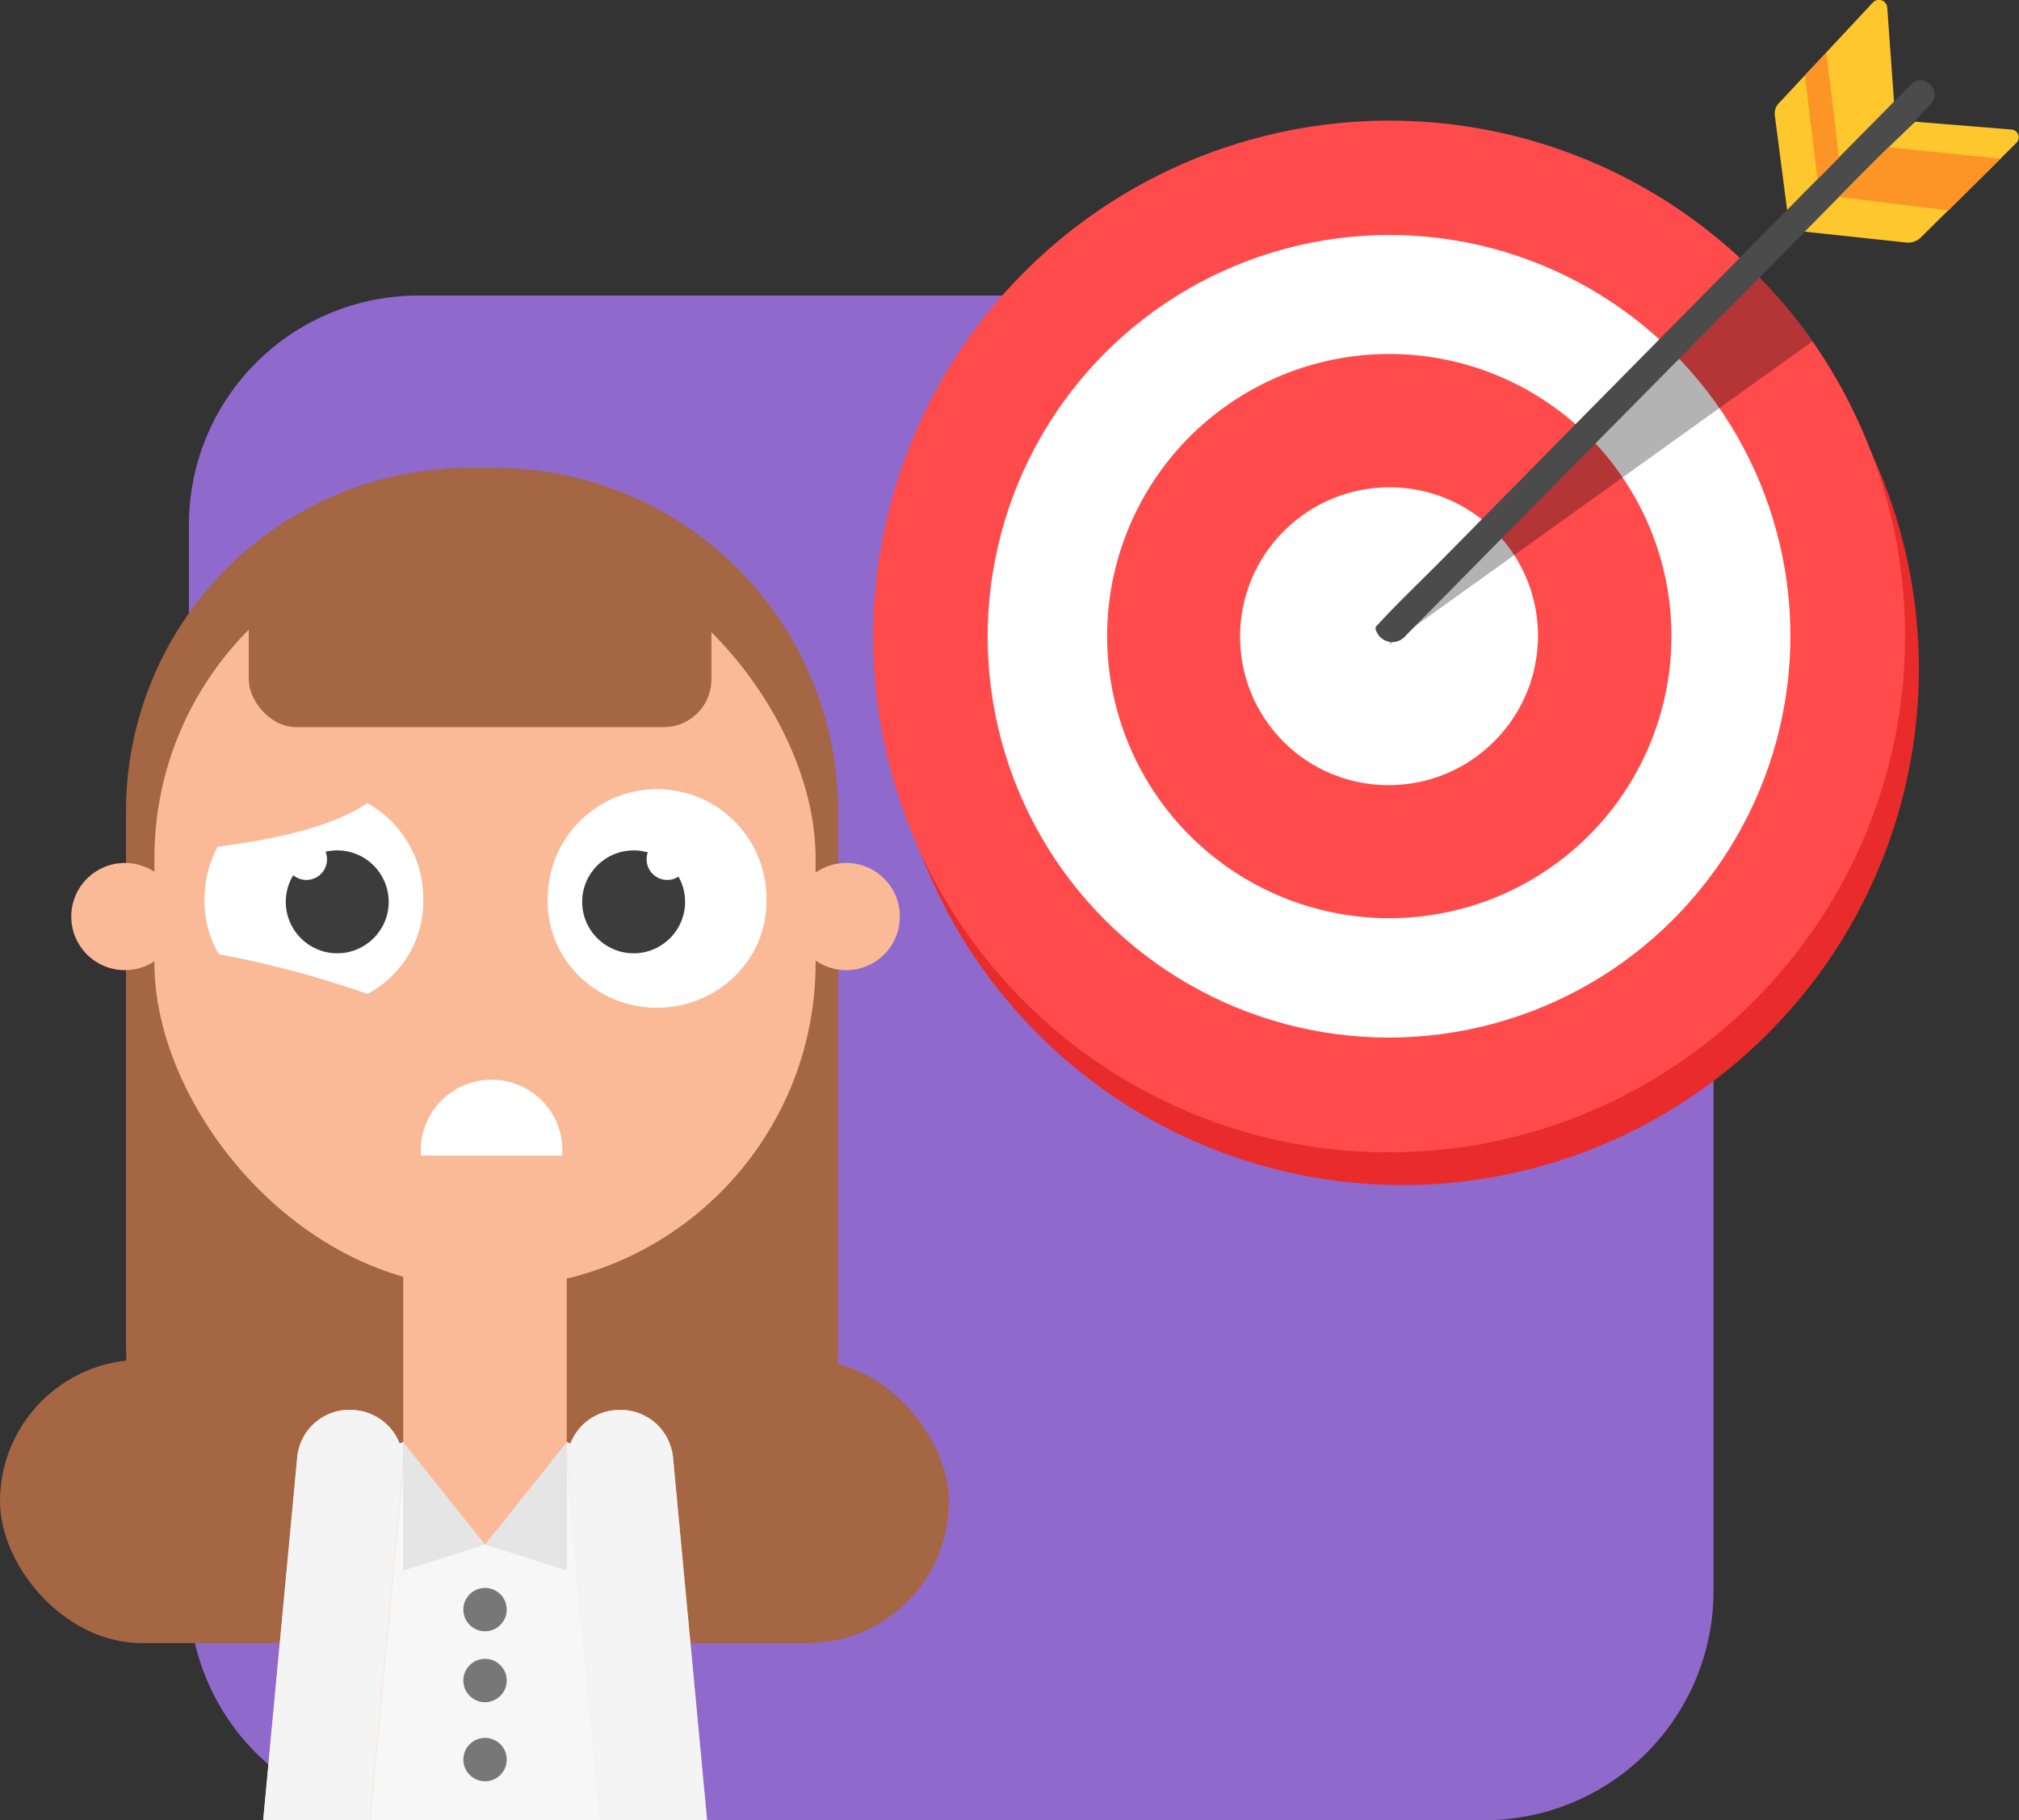
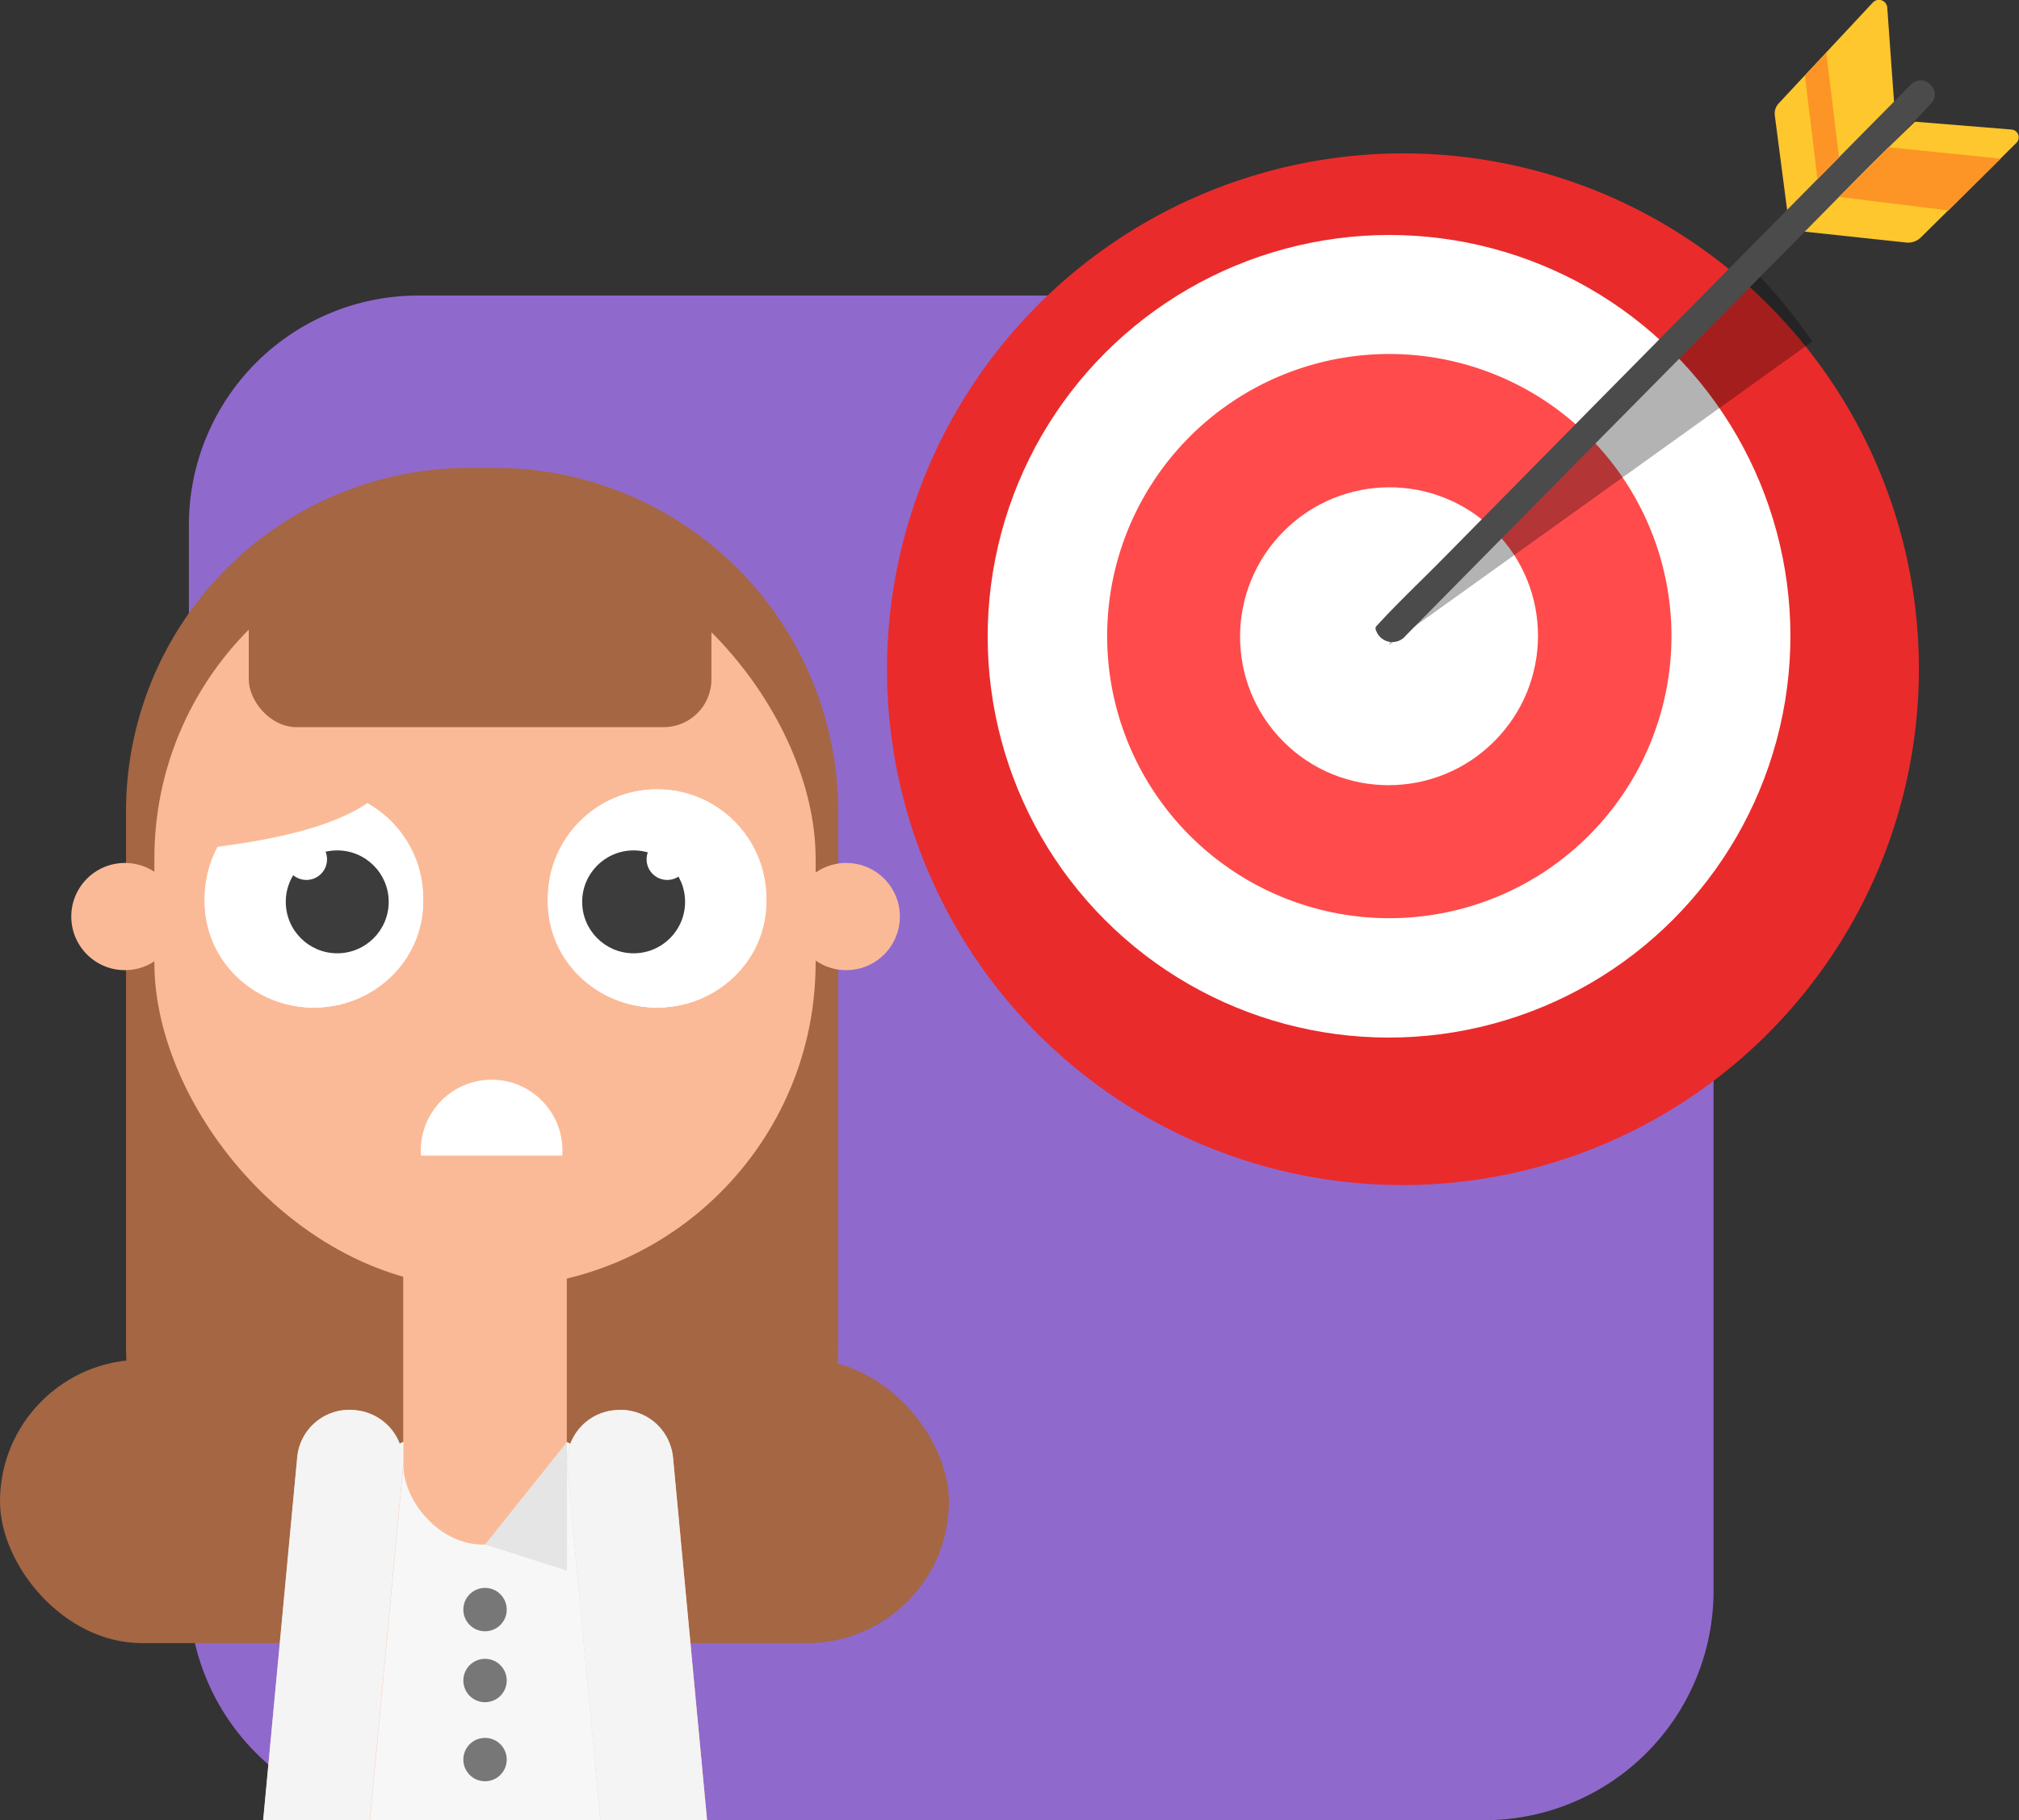
<svg xmlns="http://www.w3.org/2000/svg" id="Layer_1" data-name="Layer 1" viewBox="0 0 300.54 270.97">
  <rect x="0" y="0" width="300.54" height="270.97" fill="#333333" stroke="none" />
  <defs>
    <style>.cls-1{fill:none;}.cls-2{fill:#9069cd;}.cls-3{fill:#ea2b2b;}.cls-4{fill:#ff4b4b;}.cls-5{fill:#fff;}.cls-6{fill:#fec72e;}.cls-7{opacity:0.3;}.cls-8{fill:#4b4b4b;}.cls-9{fill:#fd9526;}.cls-10{clip-path:url(#clip-path);}.cls-11{fill:#a56644;}.cls-12,.cls-19{fill:#fbba97;}.cls-13{fill:#3c3c3c;}.cls-14{fill:#f7f7f7;}.cls-15{fill:#777;}.cls-16{fill:#f4f4f4;}.cls-17{fill:#e5e5e5;}.cls-18{clip-path:url(#clip-path-2);}.cls-19{fill-rule:evenodd;}</style>
    <clipPath id="clip-path">
      <path class="cls-1" d="M0,95.81c0-17.13,9.51-31,21.25-31H120c11.74,0,21.25,13.89,21.25,31V240c0,17.13-9.51,31-21.25,31H21.25C9.51,271,0,257.08,0,240V95.81Z" />
    </clipPath>
    <clipPath id="clip-path-2">
      <rect class="cls-1" x="61.37" y="159.54" width="22.91" height="12.51" transform="translate(145.66 331.59) rotate(180)" />
    </clipPath>
  </defs>
  <title>Artboard 1</title>
  <path class="cls-2" d="M28.12,78.17A34.15,34.15,0,0,1,62.26,44H220.92a34.15,34.15,0,0,1,34.15,34.15V236.83A34.14,34.14,0,0,1,220.92,271H62.26a34.14,34.14,0,0,1-34.14-34.14V78.17Z" />
  <ellipse class="cls-3" cx="208.84" cy="99.65" rx="76.83" ry="76.77" transform="translate(-9.04 177.57) rotate(-45.19)" />
-   <ellipse class="cls-4" cx="206.77" cy="94.74" rx="76.83" ry="76.77" transform="translate(-6.28 174.35) rotate(-45.1)" />
  <ellipse class="cls-5" cx="206.77" cy="94.74" rx="59.77" ry="59.72" transform="translate(-6.39 174.06) rotate(-45.03)" />
  <path class="cls-4" d="M248.72,92A42,42,0,1,1,209.5,52.79,42,42,0,0,1,248.72,92Z" />
  <ellipse class="cls-5" cx="206.77" cy="94.74" rx="22.21" ry="22.14" transform="translate(-6.42 173.98) rotate(-45.01)" />
  <path class="cls-6" d="M266.19,32.53l-2-15.34a2.23,2.23,0,0,1,.59-1.81l14-15a1.24,1.24,0,0,1,2.15.77L282,16Z" />
  <path class="cls-6" d="M299.47,19.29l-14.4-1.17-17,16.31,15.69,1.68a2.69,2.69,0,0,0,2.18-.77l14.21-14.07A1.16,1.16,0,0,0,299.47,19.29Z" />
  <path class="cls-7" d="M206.77,96l63-45.16a84.57,84.57,0,0,0-8-9.89l-54,52.22Z" />
  <path class="cls-8" d="M284.48,12.56l-7.91,8-19,19.25L234.68,63,214.8,83.17c-3.22,3.27-6.59,6.43-9.69,9.81-.22.25-.53.41-.23,1a2.56,2.56,0,0,0,4.37.66q3.28-3.33,6.56-6.65l19-19.26L257.7,45.58q9.94-10.06,19.88-20.15c3.22-3.26,6.59-6.43,9.68-9.81a.93.93,0,0,0,.14-.14c1.87-1.89-1-4.81-2.92-2.92Z" />
  <polygon class="cls-9" points="268.67 11.26 270.54 26.7 273.75 23.44 271.86 7.84 268.67 11.26" />
  <polygon class="cls-9" points="273.75 29.32 290.03 31.33 297.82 23.62 281.11 21.92 273.75 29.32" />
  <g class="cls-10">
    <path class="cls-11" d="M69.9,69.66h3.73a51.13,51.13,0,0,1,51.13,51.13v79.35a53,53,0,0,1-53,53h0a53,53,0,0,1-53-53V120.78A51.13,51.13,0,0,1,69.9,69.66Z" />
    <rect class="cls-11" y="202.44" width="141.26" height="42.19" rx="21.1" />
    <rect class="cls-12" x="22.98" y="79.47" width="98.43" height="112.22" rx="48.34" />
    <rect class="cls-12" x="60.05" y="175.35" width="24.29" height="57.53" rx="12.14" />
    <circle class="cls-5" cx="46.76" cy="133.75" r="16.24" />
    <ellipse class="cls-5" cx="46.76" cy="134.27" rx="16.24" ry="15.72" />
    <circle class="cls-13" cx="50.26" cy="134.25" r="7.66" />
    <circle class="cls-5" cx="97.84" cy="133.75" r="16.24" />
    <ellipse class="cls-5" cx="97.84" cy="134.27" rx="16.24" ry="15.72" />
    <circle class="cls-5" cx="94.34" cy="134.25" r="7.66" />
    <circle class="cls-13" cx="94.38" cy="134.25" r="7.66" />
    <circle class="cls-12" cx="18.59" cy="136.46" r="7.98" />
    <circle class="cls-12" cx="125.97" cy="136.46" r="7.98" />
    <rect class="cls-11" x="37.03" y="78.74" width="68.87" height="29.52" rx="7.11" />
    <circle class="cls-5" cx="45.67" cy="127.93" r="3.07" />
    <circle class="cls-5" cx="99.37" cy="127.93" r="3.07" />
    <path class="cls-14" d="M71.13,212.31h2.14a27.09,27.09,0,0,1,27.09,27.09v32a0,0,0,0,1,0,0H44a0,0,0,0,1,0,0v-32a27.09,27.09,0,0,1,27.09-27.09Z" />
    <rect class="cls-12" x="60.05" y="175.35" width="24.29" height="54.61" rx="11.83" />
    <circle class="cls-15" cx="72.2" cy="239.64" r="3.23" />
    <circle class="cls-15" cx="72.2" cy="250.2" r="3.23" />
    <circle class="cls-15" cx="72.2" cy="261.97" r="3.23" />
    <rect class="cls-12" x="92.65" y="209.52" width="15.82" height="192.18" rx="7.77" transform="translate(-28.11 10.73) rotate(-5.36)" />
    <path class="cls-16" d="M99.26,209.58h.24a7.79,7.79,0,0,1,7.79,7.79V376.64a0,0,0,0,1,0,0H91.47a0,0,0,0,1,0,0V217.37A7.79,7.79,0,0,1,99.26,209.58Z" transform="translate(-26.95 10.57) rotate(-5.36)" />
    <rect class="cls-12" x="35.98" y="209.52" width="15.82" height="192.18" rx="7.77" transform="translate(59.04 613.99) rotate(-174.64)" />
    <path class="cls-16" d="M37.15,209.58H53a0,0,0,0,1,0,0V368.85a7.79,7.79,0,0,1-7.79,7.79h-.24a7.79,7.79,0,0,1-7.79-7.79V209.58a0,0,0,0,1,0,0Z" transform="translate(62.55 589.15) rotate(-174.64)" />
-     <polygon class="cls-17" points="60 214.68 60 233.84 72.2 229.96 60 214.68" />
    <polygon class="cls-17" points="84.4 214.68 84.4 233.84 72.2 229.96 84.4 214.68" />
    <circle class="cls-5" cx="46.7" cy="133.76" r="16.24" />
    <ellipse class="cls-5" cx="46.7" cy="134.29" rx="16.24" ry="15.72" />
    <circle class="cls-13" cx="50.2" cy="134.27" r="7.66" />
    <circle class="cls-5" cx="97.78" cy="133.76" r="16.24" />
    <ellipse class="cls-5" cx="97.78" cy="134.29" rx="16.24" ry="15.72" />
    <circle class="cls-5" cx="94.28" cy="134.27" r="7.66" />
    <circle class="cls-13" cx="94.32" cy="134.27" r="7.66" />
    <g class="cls-18">
      <circle class="cls-5" cx="73.18" cy="171.29" r="10.54" />
    </g>
    <circle class="cls-5" cx="45.61" cy="127.94" r="3.07" />
    <circle class="cls-5" cx="99.32" cy="127.94" r="3.07" />
    <path class="cls-19" d="M31,126.23q16.44-1.91,23.35-6.44c4.52-3,4-5.32-1.75-7l-13.1,4.36Z" />
-     <path class="cls-12" d="M51.21,160.42A131.3,131.3,0,0,0,29,154.54l2.23-12.7a146.29,146.29,0,0,1,24.29,6.43Z" />
  </g>
</svg>